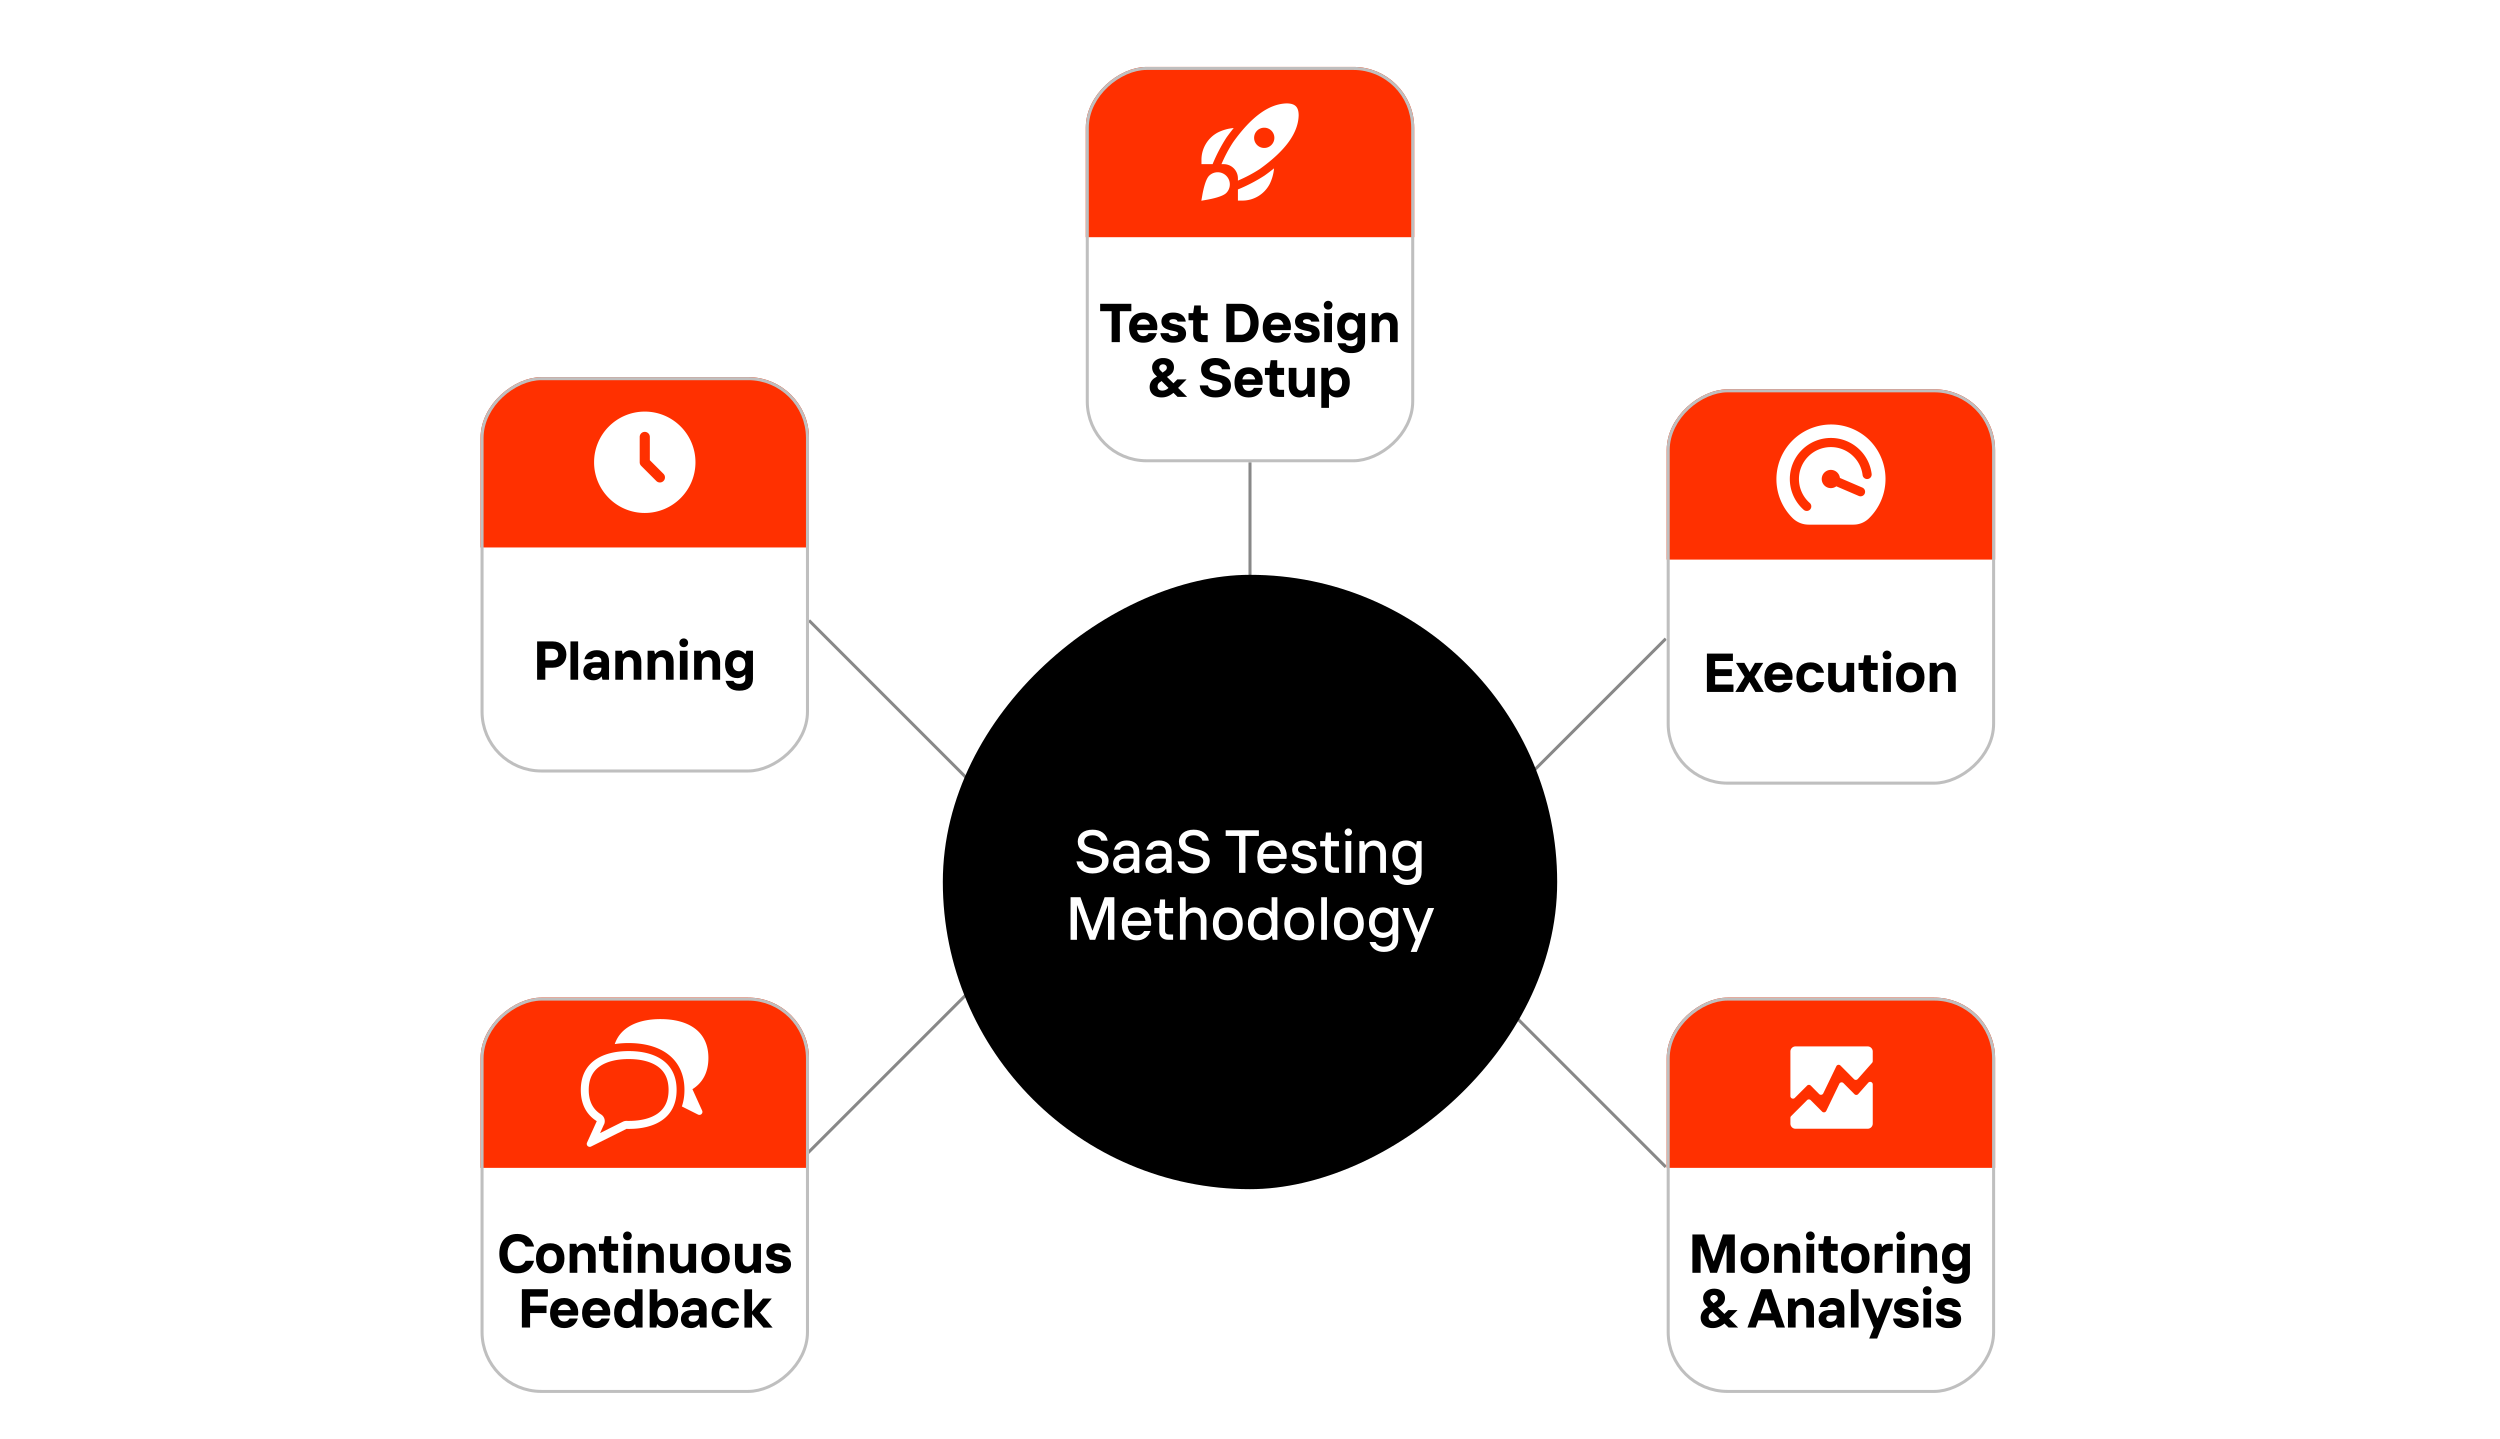
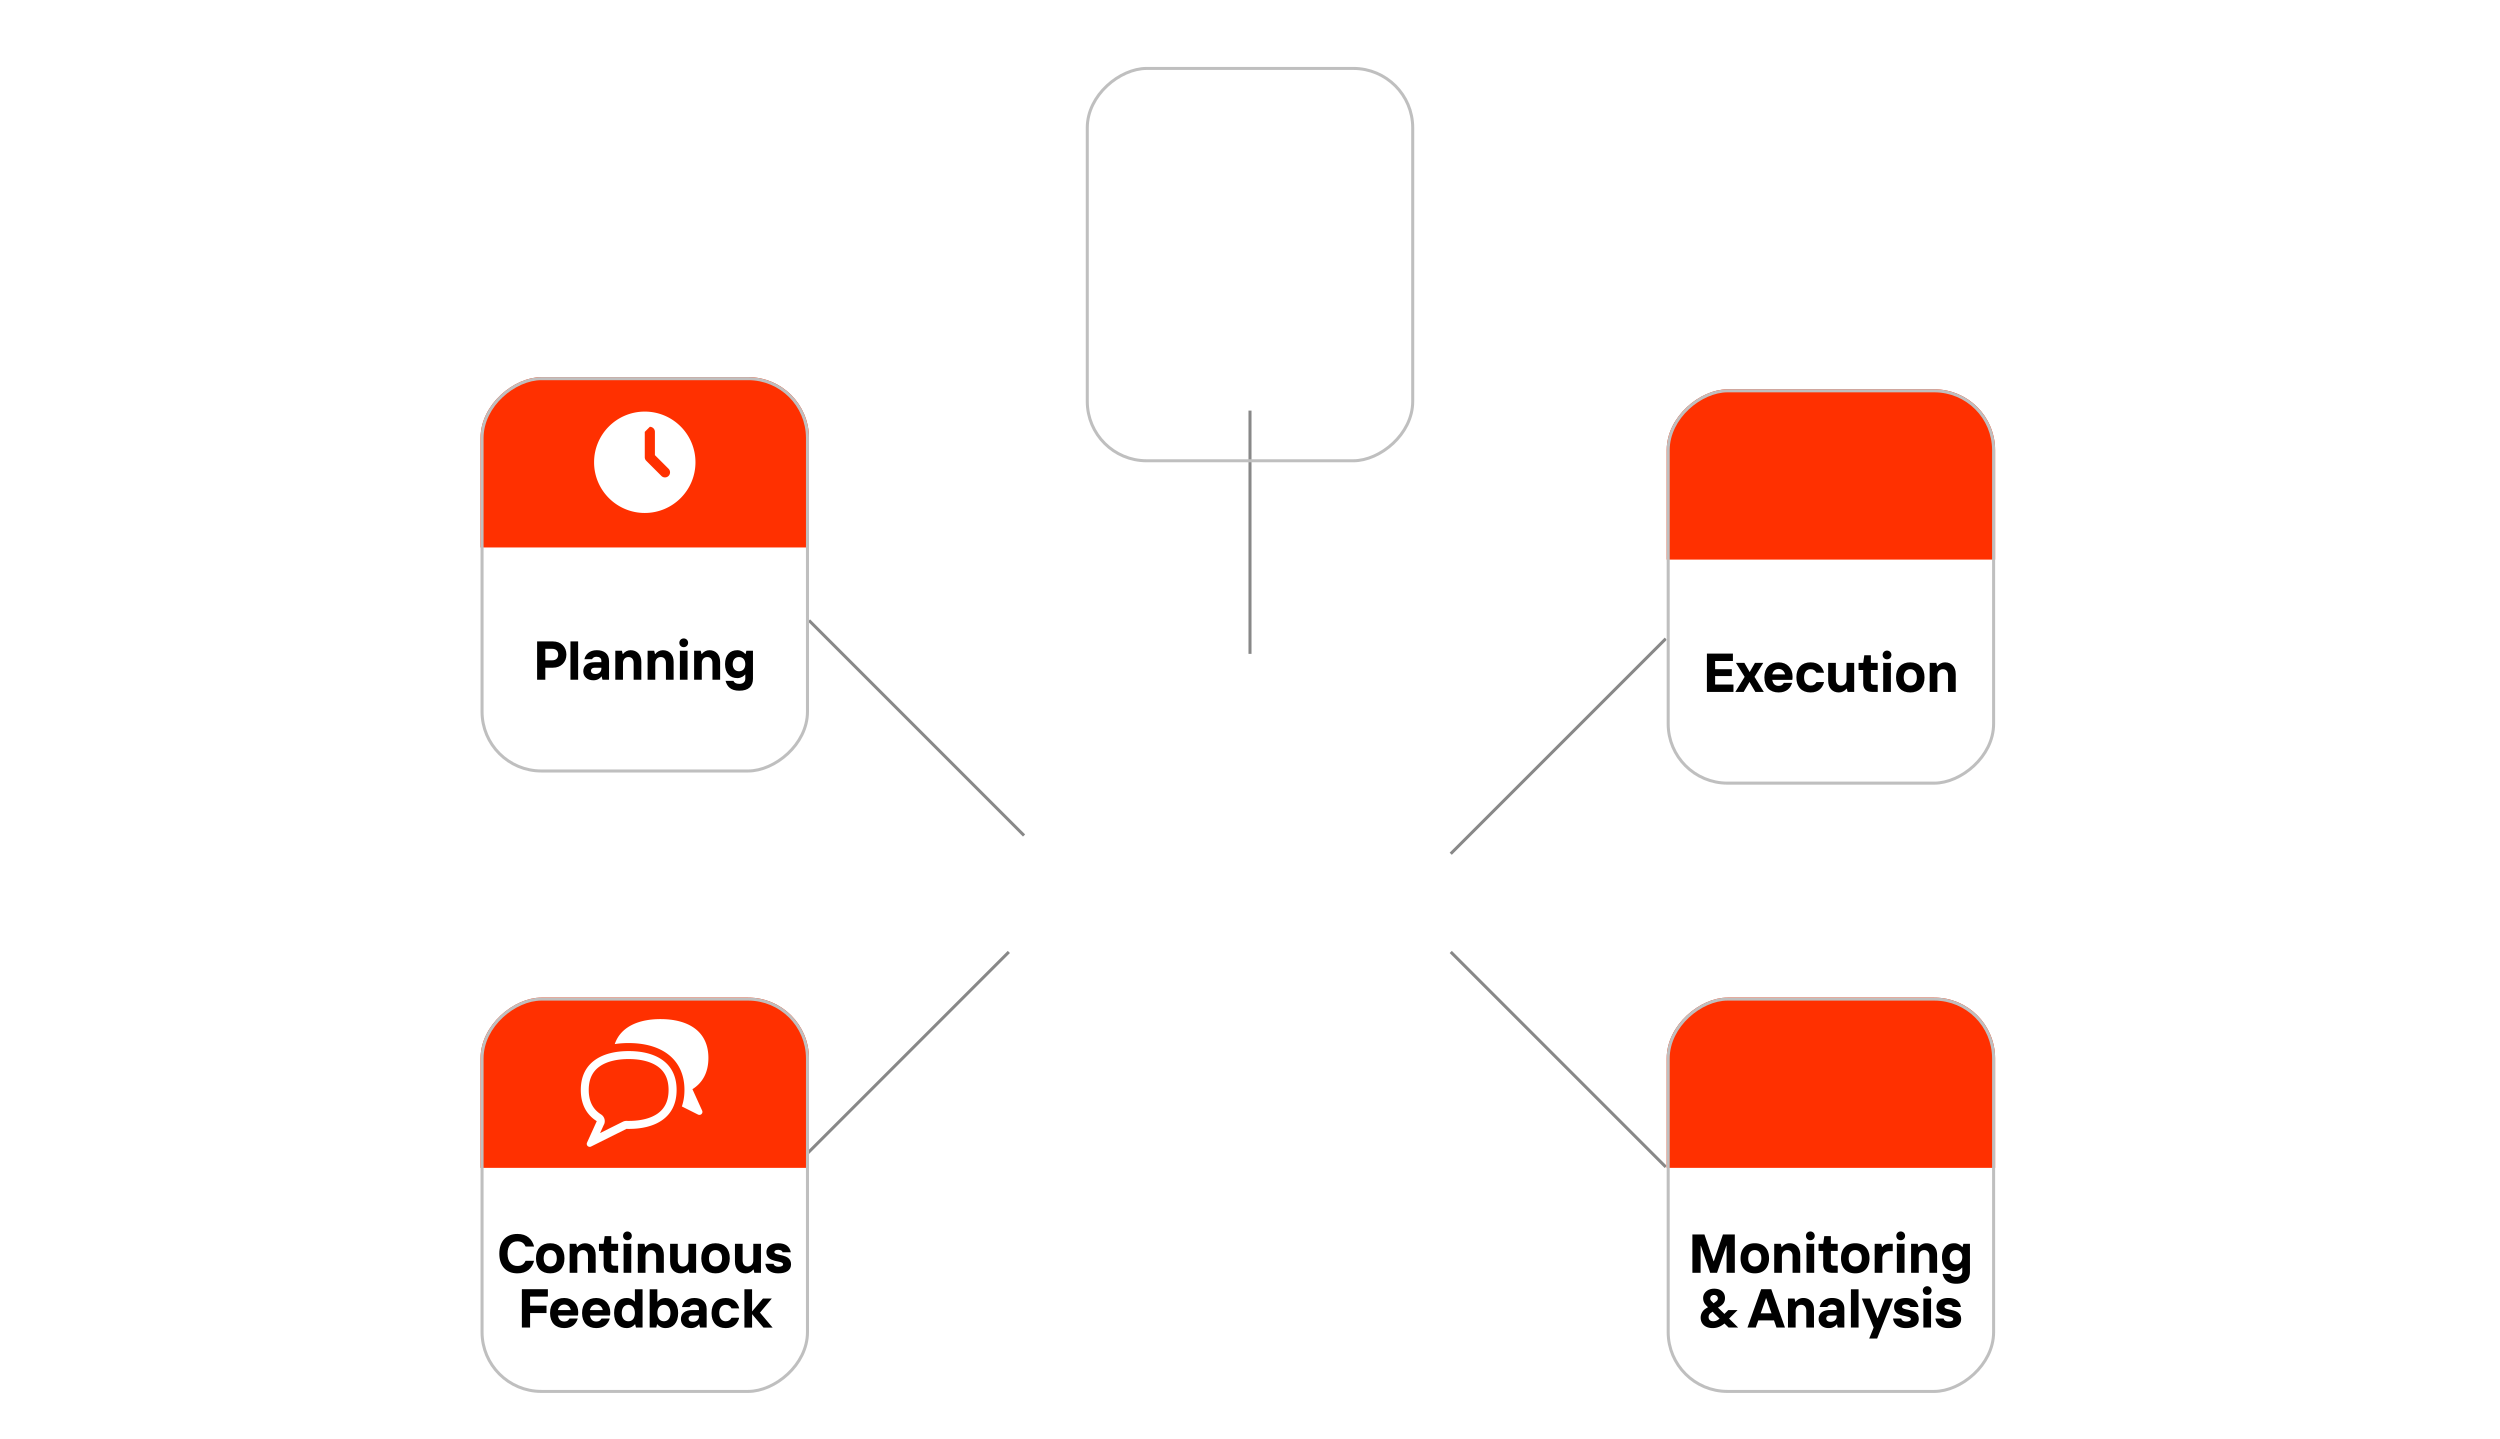
<svg xmlns="http://www.w3.org/2000/svg" width="822" height="473" fill="none">
  <path fill="#fff" d="M0 0h822v473H0z" />
  <path stroke="#888" d="M411 215v-80M477 280.711 547.711 210M336.711 274.711 266 204M477 313l70.711 70.711M331.711 313 261 383.711" />
  <g clip-path="url(#a)">
    <rect width="130" height="108" x="357" y="152" fill="#fff" rx="20" transform="rotate(-90 357 152)" />
-     <path fill="#000" d="M368.206 112.5h-2.7v-10.17h-3.78V99.9h10.26v2.43h-3.78zm12.326-4.95c0 .396-.054.792-.09.99h-6.588c.216 1.242.846 1.98 2.088 1.98.99 0 1.35-.396 1.71-.99h2.7c-.45 1.62-1.71 3.15-4.41 3.15-2.88 0-4.68-1.8-4.68-4.95s1.8-4.95 4.68-4.95c2.79 0 4.59 1.98 4.59 4.77m-6.678-.81h4.212c-.162-.846-.846-1.8-2.124-1.8-1.08 0-1.854.684-2.088 1.8m11.897 5.94c-2.412 0-3.906-1.116-4.23-3.15h2.7c.09.504.63.99 1.53.99 1.26 0 1.62-.396 1.62-.81 0-1.494-5.49-.27-5.49-4.05 0-1.62 1.35-2.88 3.87-2.88 2.376 0 3.816 1.062 4.14 2.97h-2.7c-.09-.414-.45-.81-1.44-.81-.81 0-1.26.306-1.26.72 0 1.494 5.49.27 5.49 4.05 0 1.908-1.512 2.97-4.23 2.97m11.334-.18h-1.8c-1.98 0-2.97-.99-2.97-2.79v-4.41h-1.53v-2.34h1.53l.36-2.52h2.16v2.52h2.25v2.34h-2.25v3.96c0 .54.36.9.9.9h1.35zm10.991 0h-4.86V99.9h4.86c3.51 0 5.76 2.34 5.76 6.3s-2.25 6.3-5.76 6.3m-2.16-10.17v7.74h2.07c1.71 0 3.15-1.26 3.15-3.87s-1.44-3.87-3.15-3.87zm18.544 5.22c0 .396-.054.792-.09.99h-6.588c.216 1.242.846 1.98 2.088 1.98.99 0 1.35-.396 1.71-.99h2.7c-.45 1.62-1.71 3.15-4.41 3.15-2.88 0-4.68-1.8-4.68-4.95s1.8-4.95 4.68-4.95c2.79 0 4.59 1.98 4.59 4.77m-6.678-.81h4.212c-.162-.846-.846-1.8-2.124-1.8-1.08 0-1.854.684-2.088 1.8m11.897 5.94c-2.412 0-3.906-1.116-4.23-3.15h2.7c.09.504.63.99 1.53.99 1.26 0 1.62-.396 1.62-.81 0-1.494-5.49-.27-5.49-4.05 0-1.62 1.35-2.88 3.87-2.88 2.376 0 3.816 1.062 4.14 2.97h-2.7c-.09-.414-.45-.81-1.44-.81-.81 0-1.26.306-1.26.72 0 1.494 5.49.27 5.49 4.05 0 1.908-1.512 2.97-4.23 2.97m7.014-10.89c-.81 0-1.44-.63-1.44-1.44s.63-1.44 1.44-1.44 1.44.63 1.44 1.44-.63 1.44-1.44 1.44m1.26 10.71h-2.52v-9.54h2.52zm6.385 3.6c-2.88 0-4.05-1.44-4.5-3.24h2.61c.18.63.9.99 1.89.99 1.26 0 1.98-.63 1.98-1.71v-1.35h-.09c-.36.45-1.26 1.17-2.52 1.17-2.43 0-4.05-1.62-4.05-4.59s1.62-4.59 4.05-4.59c1.17 0 2.07.63 2.61 1.26h.09l.27-1.08h2.16v9.18c0 2.52-1.44 3.96-4.5 3.96m-.09-6.39c1.26 0 2.07-.9 2.07-2.34s-.81-2.34-2.07-2.34-2.07.9-2.07 2.34.81 2.34 2.07 2.34m9.279 2.79h-2.52v-9.54h2.16l.27 1.08h.09c.63-.81 1.53-1.26 2.52-1.26 2.07 0 3.51 1.44 3.51 3.87v5.85h-2.52v-5.49c0-1.26-.63-1.98-1.71-1.98s-1.8.81-1.8 1.98zm-66.177 15.048 2.988 2.952h-3.15l-1.35-1.332c-.828.648-2.052 1.512-3.87 1.512-2.52 0-3.96-1.44-3.96-3.42a3.49 3.49 0 0 1 1.71-3.024l.702-.432-.522-.504c-.63-.63-1.08-1.44-1.08-2.52 0-1.62 1.44-3.06 3.6-3.06 2.34 0 3.582 1.26 3.582 3.06 0 .99-.342 1.944-1.512 2.664l-.792.486 2.124 2.088 1.278-1.278h3.06zm-4.932-7.758c-.756 0-1.26.504-1.26 1.17 0 .468.324.792.72 1.17l.378.378.612-.432c.378-.27.792-.576.792-1.206 0-.576-.522-1.08-1.242-1.08m-.27 8.64c.81 0 1.512-.342 2.052-.882l-2.268-2.25-.504.342c-.54.36-.81.81-.81 1.44 0 .81.54 1.35 1.53 1.35m17.46 2.25c-2.79 0-4.86-1.35-5.13-3.96h2.7c.18.99 1.08 1.62 2.43 1.62 1.71 0 2.34-.63 2.34-1.53 0-2.52-7.02-.36-7.02-5.4 0-2.43 2.07-3.69 4.68-3.69 3.06 0 4.59 1.602 4.86 3.69h-2.7c-.18-.81-.9-1.35-2.07-1.35-1.35 0-1.98.63-1.98 1.35 0 2.61 7.02.63 7.02 5.4 0 2.16-1.8 3.87-5.13 3.87m15.57-5.13c0 .396-.054.792-.09.99H408.5c.216 1.242.846 1.98 2.088 1.98.99 0 1.35-.396 1.71-.99h2.7c-.45 1.62-1.71 3.15-4.41 3.15-2.88 0-4.68-1.8-4.68-4.95s1.8-4.95 4.68-4.95c2.79 0 4.59 1.98 4.59 4.77m-6.678-.81h4.212c-.162-.846-.846-1.8-2.124-1.8-1.08 0-1.854.684-2.088 1.8m13.704 5.76h-1.8c-1.98 0-2.97-.99-2.97-2.79v-4.41h-1.53v-2.34h1.53l.36-2.52h2.16v2.52h2.25v2.34h-2.25v3.96c0 .54.36.9.9.9h1.35zm5.049.18c-2.07 0-3.51-1.44-3.51-3.87v-5.85h2.52v5.49c0 1.26.63 1.98 1.71 1.98s1.8-.81 1.8-1.98v-5.49h2.52v9.54h-2.16l-.27-1.08h-.09c-.63.81-1.53 1.26-2.52 1.26m9.715 3.42h-2.52v-13.14h2.16l.27 1.08h.09c.54-.63 1.35-1.26 2.7-1.26 2.43 0 4.14 1.71 4.14 4.95s-1.71 4.95-4.14 4.95c-1.44 0-2.25-.72-2.61-1.17h-.09zm2.16-5.67c1.17 0 2.16-.81 2.16-2.7s-.99-2.7-2.16-2.7-2.16.81-2.16 2.7.99 2.7 2.16 2.7" />
    <path fill="#FF3000" d="M357 22h108v56H357z" />
    <path fill="#fff" d="M398.706 53.973h-3.663v-1.331a10.169 10.169 0 0 1 5.412-9.096 14.6 14.6 0 0 1 5.193-1.452 73 73 0 0 0-2.374 3.114 54 54 0 0 0-4.568 8.765m17.086 3.746a54 54 0 0 1-8.765 4.575v3.663h1.331a10.16 10.16 0 0 0 9.096-5.412 14.6 14.6 0 0 0 1.451-5.193 69 69 0 0 1-3.113 2.367M427 37.983c-.177 5.796-4.35 11.544-12.759 17.576a46.6 46.6 0 0 1-7.214 3.825v-.75a4.68 4.68 0 0 0-4.661-4.66h-.749a46.4 46.4 0 0 1 3.829-7.214c6.017-8.395 11.756-12.568 17.543-12.76 2.885 0 4.011 1.178 4.011 3.983m-7.989 7.335a3.33 3.33 0 1 0-6.66.001 3.33 3.33 0 0 0 6.66 0m-22.139 20.353c1.5-.266 5.115-1.01 6.322-2.216a3.992 3.992 0 0 0-2.824-6.82c-1.06 0-2.076.421-2.825 1.17-1.207 1.208-1.951 4.824-2.216 6.323L395 66z" />
  </g>
  <rect width="129" height="107" x="357.5" y="151.5" stroke="#BFBFBF" rx="19.5" transform="rotate(-90 357.5 151.5)" />
  <g clip-path="url(#b)">
    <rect width="130" height="108" x="548" y="258" fill="#fff" rx="20" transform="rotate(-90 548 258)" />
    <path fill="#000" d="M563.931 222.28v2.79h6.03v2.43h-8.73v-12.6h8.55v2.43h-5.85v2.7h5.49v2.25zm9.389 5.22h-2.736l3.06-4.95-2.88-4.59h2.79l1.746 3.024 1.728-3.024h2.736l-2.88 4.59 3.06 4.95h-2.79l-1.908-3.276zm16.08-4.95c0 .396-.054.792-.09.99h-6.588c.216 1.242.846 1.98 2.088 1.98.99 0 1.35-.396 1.71-.99h2.7c-.45 1.62-1.71 3.15-4.41 3.15-2.88 0-4.68-1.8-4.68-4.95s1.8-4.95 4.68-4.95c2.79 0 4.59 1.98 4.59 4.77m-6.678-.81h4.212c-.162-.846-.846-1.8-2.124-1.8-1.08 0-1.854.684-2.088 1.8m12.617 5.94c-2.88 0-4.68-1.8-4.68-4.95s1.8-4.95 4.68-4.95c2.7 0 3.96 1.62 4.41 3.42h-2.52c-.36-.72-.9-1.17-1.89-1.17-1.26 0-2.16.9-2.16 2.7s.9 2.7 2.16 2.7c.99 0 1.53-.45 1.89-1.17h2.52c-.45 1.8-1.71 3.42-4.41 3.42m9.282 0c-2.07 0-3.51-1.44-3.51-3.87v-5.85h2.52v5.49c0 1.26.63 1.98 1.71 1.98s1.8-.81 1.8-1.98v-5.49h2.52v9.54h-2.16l-.27-1.08h-.09c-.63.81-1.53 1.26-2.52 1.26m12.775-.18h-1.8c-1.98 0-2.97-.99-2.97-2.79v-4.41h-1.53v-2.34h1.53l.36-2.52h2.16v2.52h2.25v2.34h-2.25v3.96c0 .54.36.9.9.9h1.35zm3.063-10.71c-.81 0-1.44-.63-1.44-1.44s.63-1.44 1.44-1.44 1.44.63 1.44 1.44-.63 1.44-1.44 1.44m1.26 10.71h-2.52v-9.54h2.52zm6.386.18c-2.88 0-4.68-1.8-4.68-4.95s1.8-4.95 4.68-4.95 4.68 1.8 4.68 4.95-1.8 4.95-4.68 4.95m0-2.25c1.17 0 2.16-.81 2.16-2.7s-.99-2.7-2.16-2.7-2.16.81-2.16 2.7.99 2.7 2.16 2.7m8.907 2.07h-2.52v-9.54h2.16l.27 1.08h.09c.63-.81 1.53-1.26 2.52-1.26 2.07 0 3.51 1.44 3.51 3.87v5.85h-2.52v-5.49c0-1.26-.63-1.98-1.71-1.98s-1.8.81-1.8 1.98z" />
    <path fill="#FF3000" d="M548 128h108v56H548z" />
-     <path fill="#fff" d="M614 144.078a18 18 0 0 0-24.583 26.279 7.49 7.49 0 0 0 5.263 2.143h14.651a7.26 7.26 0 0 0 5.031-1.932 18.07 18.07 0 0 0 5.593-13.324A18.08 18.08 0 0 0 614 144.078m-.871 18.206a1.5 1.5 0 0 1-1.97.784l-7.375-3.168a3 3 0 1 1 1.18-2.758l7.373 3.171a1.5 1.5 0 0 1 .8.823 1.5 1.5 0 0 1-.016 1.148zm.964-4.784a1.5 1.5 0 0 1-1.674-1.302 10.4 10.4 0 0 0-3-6.118 10.497 10.497 0 0 0-14.85 0 10.5 10.5 0 0 0 0 14.85c.15.157.318.3.482.45a1.5 1.5 0 0 1-1.986 2.25q-.317-.28-.617-.581a13.5 13.5 0 0 1 .002-19.096 13.5 13.5 0 0 1 19.096.001 13.38 13.38 0 0 1 3.851 7.868 1.5 1.5 0 0 1-1.304 1.678" />
  </g>
  <rect width="129" height="107" x="548.5" y="257.5" stroke="#BFBFBF" rx="19.5" transform="rotate(-90 548.5 257.5)" />
  <g clip-path="url(#c)">
    <rect width="130" height="108" x="158" y="254" fill="#fff" rx="20" transform="rotate(-90 158 254)" />
    <path fill="#000" d="M179.301 223.5h-2.7v-12.6h5.22c2.61 0 4.41 1.8 4.41 4.32s-1.8 4.32-4.41 4.32h-2.52zm0-10.17v3.78h2.25c1.26 0 1.98-.72 1.98-1.89s-.72-1.89-1.98-1.89zm10.786 10.17h-2.52v-12.6h2.52zm6.112-9.72c2.52 0 4.05 1.26 4.05 3.6v6.12h-2.16l-.27-1.08h-.09c-.36.54-1.17 1.26-2.61 1.26-2.07 0-3.33-1.26-3.33-2.97s1.26-2.97 3.69-2.97h2.25v-.45c0-.9-.63-1.35-1.62-1.35-.72 0-1.26.36-1.44.81h-2.52c.36-1.53 1.62-2.97 4.05-2.97m-.45 7.83c1.17 0 1.98-.72 1.98-1.8v-.27h-2.16c-.9 0-1.26.45-1.26.99 0 .63.45 1.08 1.44 1.08m9.084 1.89h-2.52v-9.54h2.16l.27 1.08h.09c.63-.81 1.53-1.26 2.52-1.26 2.07 0 3.51 1.44 3.51 3.87v5.85h-2.52v-5.49c0-1.26-.63-1.98-1.71-1.98s-1.8.81-1.8 1.98zm10.618 0h-2.52v-9.54h2.16l.27 1.08h.09c.63-.81 1.53-1.26 2.52-1.26 2.07 0 3.51 1.44 3.51 3.87v5.85h-2.52v-5.49c0-1.26-.63-1.98-1.71-1.98s-1.8.81-1.8 1.98zm9.357-10.71c-.81 0-1.44-.63-1.44-1.44s.63-1.44 1.44-1.44 1.44.63 1.44 1.44-.63 1.44-1.44 1.44m1.26 10.71h-2.52v-9.54h2.52zm4.676 0h-2.52v-9.54h2.16l.27 1.08h.09c.63-.81 1.53-1.26 2.52-1.26 2.07 0 3.51 1.44 3.51 3.87v5.85h-2.52v-5.49c0-1.26-.63-1.98-1.71-1.98s-1.8.81-1.8 1.98zm12.327 3.6c-2.88 0-4.05-1.44-4.5-3.24h2.61c.18.63.9.99 1.89.99 1.26 0 1.98-.63 1.98-1.71v-1.35h-.09c-.36.45-1.26 1.17-2.52 1.17-2.43 0-4.05-1.62-4.05-4.59s1.62-4.59 4.05-4.59c1.17 0 2.07.63 2.61 1.26h.09l.27-1.08h2.16v9.18c0 2.52-1.44 3.96-4.5 3.96m-.09-6.39c1.26 0 2.07-.9 2.07-2.34s-.81-2.34-2.07-2.34-2.07.9-2.07 2.34.81 2.34 2.07 2.34" />
    <path fill="#FF3000" d="M158 124h108v56H158z" />
-     <path fill="#fff" d="M212.001 135.332c9.205 0 16.666 7.462 16.666 16.667s-7.461 16.666-16.666 16.666-16.667-7.461-16.667-16.666 7.462-16.667 16.667-16.667m0 6.667a1.667 1.667 0 0 0-1.667 1.666v8.334c0 .442.176.866.488 1.178l5 5a1.667 1.667 0 0 0 2.357-2.357l-4.512-4.511v-7.644a1.663 1.663 0 0 0-1.666-1.666" />
+     <path fill="#fff" d="M212.001 135.332c9.205 0 16.666 7.462 16.666 16.667s-7.461 16.666-16.666 16.666-16.667-7.461-16.667-16.666 7.462-16.667 16.667-16.667m0 6.667v8.334c0 .442.176.866.488 1.178l5 5a1.667 1.667 0 0 0 2.357-2.357l-4.512-4.511v-7.644a1.663 1.663 0 0 0-1.666-1.666" />
  </g>
  <rect width="129" height="107" x="158.5" y="253.5" stroke="#BFBFBF" rx="19.5" transform="rotate(-90 158.5 253.5)" />
  <g clip-path="url(#d)">
    <rect width="130" height="108" x="158" y="458" fill="#fff" rx="20" transform="rotate(-90 158 458)" />
    <path fill="#000" d="M170.118 418.68c-3.6 0-5.94-2.34-5.94-6.48s2.34-6.48 5.94-6.48c3.15 0 4.86 1.71 5.49 4.14h-2.79c-.45-.99-1.17-1.71-2.7-1.71-1.89 0-3.24 1.35-3.24 4.05s1.35 4.05 3.24 4.05c1.53 0 2.25-.72 2.7-1.71h2.79c-.63 2.43-2.34 4.14-5.49 4.14m10.796 0c-2.88 0-4.68-1.8-4.68-4.95s1.8-4.95 4.68-4.95 4.68 1.8 4.68 4.95-1.8 4.95-4.68 4.95m0-2.25c1.17 0 2.16-.81 2.16-2.7s-.99-2.7-2.16-2.7-2.16.81-2.16 2.7.99 2.7 2.16 2.7m8.908 2.07h-2.52v-9.54h2.16l.27 1.08h.09c.63-.81 1.53-1.26 2.52-1.26 2.07 0 3.51 1.44 3.51 3.87v5.85h-2.52v-5.49c0-1.26-.63-1.98-1.71-1.98s-1.8.81-1.8 1.98zm13.413 0h-1.8c-1.98 0-2.97-.99-2.97-2.79v-4.41h-1.53v-2.34h1.53l.36-2.52h2.16v2.52h2.25v2.34h-2.25v3.96c0 .54.36.9.9.9h1.35zm3.063-10.71c-.81 0-1.44-.63-1.44-1.44s.63-1.44 1.44-1.44 1.44.63 1.44 1.44-.63 1.44-1.44 1.44m1.26 10.71h-2.52v-9.54h2.52zm4.676 0h-2.52v-9.54h2.16l.27 1.08h.09c.63-.81 1.53-1.26 2.52-1.26 2.07 0 3.51 1.44 3.51 3.87v5.85h-2.52v-5.49c0-1.26-.63-1.98-1.71-1.98s-1.8.81-1.8 1.98zm11.607.18c-2.07 0-3.51-1.44-3.51-3.87v-5.85h2.52v5.49c0 1.26.63 1.98 1.71 1.98s1.8-.81 1.8-1.98v-5.49h2.52v9.54h-2.16l-.27-1.08h-.09c-.63.81-1.53 1.26-2.52 1.26m11.425 0c-2.88 0-4.68-1.8-4.68-4.95s1.8-4.95 4.68-4.95 4.68 1.8 4.68 4.95-1.8 4.95-4.68 4.95m0-2.25c1.17 0 2.16-.81 2.16-2.7s-.99-2.7-2.16-2.7-2.16.81-2.16 2.7.99 2.7 2.16 2.7m9.897 2.25c-2.07 0-3.51-1.44-3.51-3.87v-5.85h2.52v5.49c0 1.26.63 1.98 1.71 1.98s1.8-.81 1.8-1.98v-5.49h2.52v9.54h-2.16l-.27-1.08h-.09c-.63.81-1.53 1.26-2.52 1.26m10.705 0c-2.412 0-3.906-1.116-4.23-3.15h2.7c.09.504.63.99 1.53.99 1.26 0 1.62-.396 1.62-.81 0-1.494-5.49-.27-5.49-4.05 0-1.62 1.35-2.88 3.87-2.88 2.376 0 3.816 1.062 4.14 2.97h-2.7c-.09-.414-.45-.81-1.44-.81-.81 0-1.26.306-1.26.72 0 1.494 5.49.27 5.49 4.05 0 1.908-1.512 2.97-4.23 2.97m-75.727 5.22v2.43h-5.85v2.97h5.4v2.43h-5.4v4.77h-2.7v-12.6zm9.987 7.65c0 .396-.054.792-.09.99h-6.588c.216 1.242.846 1.98 2.088 1.98.99 0 1.35-.396 1.71-.99h2.7c-.45 1.62-1.71 3.15-4.41 3.15-2.88 0-4.68-1.8-4.68-4.95s1.8-4.95 4.68-4.95c2.79 0 4.59 1.98 4.59 4.77m-6.678-.81h4.212c-.162-.846-.846-1.8-2.124-1.8-1.08 0-1.854.684-2.088 1.8m17.207.81c0 .396-.054.792-.09.99h-6.588c.216 1.242.846 1.98 2.088 1.98.99 0 1.35-.396 1.71-.99h2.7c-.45 1.62-1.71 3.15-4.41 3.15-2.88 0-4.68-1.8-4.68-4.95s1.8-4.95 4.68-4.95c2.79 0 4.59 1.98 4.59 4.77m-6.678-.81h4.212c-.162-.846-.846-1.8-2.124-1.8-1.08 0-1.854.684-2.088 1.8m12.077 5.94c-2.43 0-4.14-1.71-4.14-4.95s1.71-4.95 4.14-4.95c1.44 0 2.25.72 2.61 1.17h.09v-4.05h2.52v12.6h-2.16l-.27-1.08h-.09c-.54.63-1.35 1.26-2.7 1.26m.54-2.25c1.17 0 2.16-.81 2.16-2.7s-.99-2.7-2.16-2.7-2.16.81-2.16 2.7.99 2.7 2.16 2.7m12.242 2.25c-1.35 0-2.16-.63-2.7-1.26h-.09l-.27 1.08h-2.16v-12.6h2.52v4.05h.09c.36-.45 1.17-1.17 2.61-1.17 2.43 0 4.14 1.71 4.14 4.95s-1.71 4.95-4.14 4.95m-.54-2.25c1.17 0 2.16-.81 2.16-2.7s-.99-2.7-2.16-2.7-2.16.81-2.16 2.7.99 2.7 2.16 2.7m9.999-7.65c2.52 0 4.05 1.26 4.05 3.6v6.12h-2.16l-.27-1.08h-.09c-.36.54-1.17 1.26-2.61 1.26-2.07 0-3.33-1.26-3.33-2.97s1.26-2.97 3.69-2.97h2.25v-.45c0-.9-.63-1.35-1.62-1.35-.72 0-1.26.36-1.44.81h-2.52c.36-1.53 1.62-2.97 4.05-2.97m-.45 7.83c1.17 0 1.98-.72 1.98-1.8v-.27h-2.16c-.9 0-1.26.45-1.26.99 0 .63.45 1.08 1.44 1.08m10.794 2.07c-2.88 0-4.68-1.8-4.68-4.95s1.8-4.95 4.68-4.95c2.7 0 3.96 1.62 4.41 3.42h-2.52c-.36-.72-.9-1.17-1.89-1.17-1.26 0-2.16.9-2.16 2.7s.9 2.7 2.16 2.7c.99 0 1.53-.45 1.89-1.17h2.52c-.45 1.8-1.71 3.42-4.41 3.42m8.646-.18h-2.52v-12.6h2.52v7.29l3.564-4.23h2.916l-3.888 4.626 4.158 4.914h-3.006l-3.744-4.41z" />
    <path fill="#FF3000" d="M158 328h108v56H158z" />
    <g clip-path="url(#e)">
      <path fill="#fff" fill-rule="evenodd" d="M229.588 366.499a.98.98 0 0 0 1.091-.217.99.99 0 0 0 .196-1.095l-3.203-7.061c3.229-2.029 5.25-5.355 5.25-10.264 0-9.135-7.061-12.784-15.75-12.784-7.061 0-13.046 2.41-15.041 8.216a29.5 29.5 0 0 1 4.541-.336c4.646 0 9.214.972 12.679 3.465 3.596 2.591 5.696 6.615 5.696 11.944 0 1.995-.296 3.806-.853 5.434l5.381 2.704zm-30.975 3.229a2.626 2.626 0 0 0-.992-3.307c-2.423-1.523-4.042-3.99-4.042-8.033 0-3.806 1.412-6.169 3.517-7.691 2.239-1.617 5.565-2.476 9.608-2.476 4.042 0 7.35.859 9.607 2.476 2.111 1.522 3.518 3.911 3.518 7.691s-1.413 6.169-3.518 7.691c-2.239 1.617-5.565 2.476-9.607 2.476q-.342 0-.675-.008a2.6 2.6 0 0 0-1.239.276l-7.481 3.727 1.286-2.835zm-5.407 7.061a.98.98 0 0 0 1.092.216l11.681-5.828q.368.01.738.011c8.689 0 15.75-3.649 15.75-12.81 0-9.135-7.061-12.784-15.75-12.784s-15.75 3.649-15.75 12.784c0 4.908 2.032 8.242 5.25 10.263l-3.203 7.062a.99.99 0 0 0 .192 1.097z" clip-rule="evenodd" />
    </g>
  </g>
  <rect width="129" height="107" x="158.5" y="457.5" stroke="#BFBFBF" rx="19.5" transform="rotate(-90 158.5 457.5)" />
  <g clip-path="url(#f)">
    <rect width="130" height="108" x="548" y="458" fill="#fff" rx="20" transform="rotate(-90 548 458)" />
    <path fill="#000" d="M559.158 418.5h-2.7v-12.6h3.96l2.988 8.784h.108l2.988-8.784h3.906v12.6h-2.7v-8.91h-.09l-3.06 8.91h-2.25l-3.06-8.91h-.09zm17.821.18c-2.88 0-4.68-1.8-4.68-4.95s1.8-4.95 4.68-4.95 4.68 1.8 4.68 4.95-1.8 4.95-4.68 4.95m0-2.25c1.17 0 2.16-.81 2.16-2.7s-.99-2.7-2.16-2.7-2.16.81-2.16 2.7.99 2.7 2.16 2.7m8.907 2.07h-2.52v-9.54h2.16l.27 1.08h.09c.63-.81 1.53-1.26 2.52-1.26 2.07 0 3.51 1.44 3.51 3.87v5.85h-2.52v-5.49c0-1.26-.63-1.98-1.71-1.98s-1.8.81-1.8 1.98zm9.357-10.71c-.81 0-1.44-.63-1.44-1.44s.63-1.44 1.44-1.44 1.44.63 1.44 1.44-.63 1.44-1.44 1.44m1.26 10.71h-2.52v-9.54h2.52zm7.736 0h-1.8c-1.98 0-2.97-.99-2.97-2.79v-4.41h-1.53v-2.34h1.53l.36-2.52h2.16v2.52h2.25v2.34h-2.25v3.96c0 .54.36.9.9.9h1.35zm5.769.18c-2.88 0-4.68-1.8-4.68-4.95s1.8-4.95 4.68-4.95 4.68 1.8 4.68 4.95-1.8 4.95-4.68 4.95m0-2.25c1.17 0 2.16-.81 2.16-2.7s-.99-2.7-2.16-2.7-2.16.81-2.16 2.7.99 2.7 2.16 2.7m8.907 2.07h-2.52v-9.54h2.16l.27 1.08h.09c.54-.81 1.35-1.08 2.25-1.08h1.17v2.43h-.99c-1.53 0-2.43.9-2.43 2.34zm6.035-10.71c-.81 0-1.44-.63-1.44-1.44s.63-1.44 1.44-1.44 1.44.63 1.44 1.44-.63 1.44-1.44 1.44m1.26 10.71h-2.52v-9.54h2.52zm4.676 0h-2.52v-9.54h2.16l.27 1.08h.09c.63-.81 1.53-1.26 2.52-1.26 2.07 0 3.51 1.44 3.51 3.87v5.85h-2.52v-5.49c0-1.26-.63-1.98-1.71-1.98s-1.8.81-1.8 1.98zm12.327 3.6c-2.88 0-4.05-1.44-4.5-3.24h2.61c.18.63.9.99 1.89.99 1.26 0 1.98-.63 1.98-1.71v-1.35h-.09c-.36.45-1.26 1.17-2.52 1.17-2.43 0-4.05-1.62-4.05-4.59s1.62-4.59 4.05-4.59c1.17 0 2.07.63 2.61 1.26h.09l.27-1.08h2.16v9.18c0 2.52-1.44 3.96-4.5 3.96m-.09-6.39c1.26 0 2.07-.9 2.07-2.34s-.81-2.34-2.07-2.34-2.07.9-2.07 2.34.81 2.34 2.07 2.34m-74.6 17.838 2.988 2.952h-3.15l-1.35-1.332c-.828.648-2.052 1.512-3.87 1.512-2.52 0-3.96-1.44-3.96-3.42a3.49 3.49 0 0 1 1.71-3.024l.702-.432-.522-.504c-.63-.63-1.08-1.44-1.08-2.52 0-1.62 1.44-3.06 3.6-3.06 2.34 0 3.582 1.26 3.582 3.06 0 .99-.342 1.944-1.512 2.664l-.792.486 2.124 2.088 1.278-1.278h3.06zm-4.932-7.758c-.756 0-1.26.504-1.26 1.17 0 .468.324.792.72 1.17l.378.378.612-.432c.378-.27.792-.576.792-1.206 0-.576-.522-1.08-1.242-1.08m-.27 8.64c.81 0 1.512-.342 2.052-.882l-2.268-2.25-.504.342c-.54.36-.81.81-.81 1.44 0 .81.54 1.35 1.53 1.35m23.576 2.07h-2.79l-.81-2.34h-5.184l-.81 2.34h-2.736l4.5-12.6h3.33zm-6.246-9.63-1.728 4.95h3.546l-1.728-4.95zm9.753 9.63h-2.52v-9.54h2.16l.27 1.08h.09c.63-.81 1.53-1.26 2.52-1.26 2.07 0 3.51 1.44 3.51 3.87v5.85h-2.52v-5.49c0-1.26-.63-1.98-1.71-1.98s-1.8.81-1.8 1.98zm11.967-9.72c2.52 0 4.05 1.26 4.05 3.6v6.12h-2.16l-.27-1.08h-.09c-.36.54-1.17 1.26-2.61 1.26-2.07 0-3.33-1.26-3.33-2.97s1.26-2.97 3.69-2.97h2.25v-.45c0-.9-.63-1.35-1.62-1.35-.72 0-1.26.36-1.44.81h-2.52c.36-1.53 1.62-2.97 4.05-2.97m-.45 7.83c1.17 0 1.98-.72 1.98-1.8v-.27h-2.16c-.9 0-1.26.45-1.26.99 0 .63.45 1.08 1.44 1.08m9.174 1.89h-2.52v-12.6h2.52zm6.112 3.6h-2.61l1.458-3.6-3.888-9.54h2.718l2.412 6.39h.09l2.394-6.39h2.646zm9.448-3.42c-2.412 0-3.906-1.116-4.23-3.15h2.7c.09.504.63.99 1.53.99 1.26 0 1.62-.396 1.62-.81 0-1.494-5.49-.27-5.49-4.05 0-1.62 1.35-2.88 3.87-2.88 2.376 0 3.816 1.062 4.14 2.97h-2.7c-.09-.414-.45-.81-1.44-.81-.81 0-1.26.306-1.26.72 0 1.494 5.49.27 5.49 4.05 0 1.908-1.512 2.97-4.23 2.97m7.014-10.89c-.81 0-1.44-.63-1.44-1.44s.63-1.44 1.44-1.44 1.44.63 1.44 1.44-.63 1.44-1.44 1.44m1.26 10.71h-2.52v-9.54h2.52zm5.666.18c-2.412 0-3.906-1.116-4.23-3.15h2.7c.09.504.63.99 1.53.99 1.26 0 1.62-.396 1.62-.81 0-1.494-5.49-.27-5.49-4.05 0-1.62 1.35-2.88 3.87-2.88 2.376 0 3.816 1.062 4.14 2.97h-2.7c-.09-.414-.45-.81-1.44-.81-.81 0-1.26.306-1.26.72 0 1.494 5.49.27 5.49 4.05 0 1.908-1.512 2.97-4.23 2.97" />
    <path fill="#FF3000" d="M548 328h108v56H548z" />
-     <path fill="#fff" d="M615.759 345.749v3.148a.85.85 0 0 1-.212.561l-4.723 5.33a.86.86 0 0 1-.61.285.84.84 0 0 1-.625-.25l-4.441-4.469a.843.843 0 0 0-1.362.23l-4.292 8.91a.847.847 0 0 1-1.362.23l-2.755-2.779a.85.85 0 0 0-.601-.251.85.85 0 0 0-.601.25l-4.044 4.048a.848.848 0 0 1-1.446-.6v-14.643a1.696 1.696 0 0 1 1.693-1.692h23.692c.449 0 .879.178 1.197.495.317.318.495.748.495 1.197m-4.786 13.98 3.304-3.728a.847.847 0 0 1 1.481.56v12.882a1.696 1.696 0 0 1-1.693 1.692h-23.692c-.449 0-.879-.178-1.197-.495a1.7 1.7 0 0 1-.495-1.197v-1.884c0-.225.088-.44.247-.597l5.229-5.229a.845.845 0 0 1 1.196.001l3.754 3.766a.848.848 0 0 0 1.362-.23l4.294-8.914a.845.845 0 0 1 1.362-.228l3.615 3.638a.84.84 0 0 0 .625.251.84.84 0 0 0 .61-.285" />
  </g>
  <rect width="129" height="107" x="548.5" y="457.5" stroke="#BFBFBF" rx="19.5" transform="rotate(-90 548.5 457.5)" />
-   <rect width="202" height="202" x="310" y="391" fill="#000" rx="101" transform="rotate(-90 310 391)" />
  <path fill="#fff" d="M359.227 287.2c-2.9 0-4.86-1.5-5.3-3.98h2.1c.42 1.38 1.56 2.14 3.2 2.14 2.16 0 3.14-.98 3.14-2.26 0-3.34-8-.94-8-6.4 0-2.3 1.88-3.9 4.86-3.9 2.76 0 4.54 1.38 4.98 3.62h-2.1c-.34-1.04-1.28-1.78-2.86-1.78-1.84 0-2.76.9-2.76 2.06 0 3.52 8.02 1.18 8.02 6.4 0 2.2-1.86 4.1-5.28 4.1m11.231-10.86c2.6 0 4.16 1.46 4.16 3.8V287h-1.58l-.22-1.34h-.1c-.4.68-1.52 1.54-3.12 1.54-2.22 0-3.62-1.4-3.62-3.24 0-1.82 1.4-3.22 3.96-3.22h2.78v-.64c0-1.28-.92-2.06-2.28-2.06-1.16 0-1.9.54-2.16 1.32h-1.98c.48-1.84 1.94-3.02 4.16-3.02m-.64 9.18c1.78 0 2.9-1.14 2.9-2.62v-.58h-2.74c-1.42 0-2.1.64-2.1 1.58 0 .98.7 1.62 1.94 1.62m11.265-9.18c2.6 0 4.16 1.46 4.16 3.8V287h-1.58l-.22-1.34h-.1c-.4.68-1.52 1.54-3.12 1.54-2.22 0-3.62-1.4-3.62-3.24 0-1.82 1.4-3.22 3.96-3.22h2.78v-.64c0-1.28-.92-2.06-2.28-2.06-1.16 0-1.9.54-2.16 1.32h-1.98c.48-1.84 1.94-3.02 4.16-3.02m-.64 9.18c1.78 0 2.9-1.14 2.9-2.62v-.58h-2.74c-1.42 0-2.1.64-2.1 1.58 0 .98.7 1.62 1.94 1.62m12.045 1.68c-2.9 0-4.86-1.5-5.3-3.98h2.1c.42 1.38 1.56 2.14 3.2 2.14 2.16 0 3.14-.98 3.14-2.26 0-3.34-8-.94-8-6.4 0-2.3 1.88-3.9 4.86-3.9 2.76 0 4.54 1.38 4.98 3.62h-2.1c-.34-1.04-1.28-1.78-2.86-1.78-1.84 0-2.76.9-2.76 2.06 0 3.52 8.02 1.18 8.02 6.4 0 2.2-1.86 4.1-5.28 4.1m17.015-.2h-2.1v-12.14h-4.4V273h10.92v1.86h-4.42zm13.58-5.64c0 .44-.06.84-.1 1.04h-7.64c.2 2 1.26 3.1 2.98 3.1 1.18 0 1.92-.48 2.46-1.38h2.02c-.64 1.86-2.18 3.08-4.48 3.08-2.92 0-4.92-1.94-4.92-5.44s2-5.42 4.86-5.42c3.16 0 4.82 2.54 4.82 5.02m-7.72-.56h5.82c-.16-1.38-1.08-2.76-2.92-2.76-1.72 0-2.66 1.12-2.9 2.76m13.387 6.4c-2.28 0-3.82-1.22-4.22-3.08h2.04c.24.86 1.12 1.38 2.18 1.38 1.62 0 2.28-.62 2.28-1.4 0-2.3-6.16-.56-6.16-4.76 0-1.6 1.42-3 3.88-3 2.06 0 3.66.98 4.04 2.82h-2.02c-.24-.64-.84-1.12-2.02-1.12-1.32 0-1.96.52-1.96 1.3 0 2.38 6.18.7 6.18 4.76 0 1.76-1.56 3.1-4.22 3.1m11.507-.2h-1.72c-1.72 0-2.82-1.1-2.82-2.76v-5.94h-1.64v-1.76h1.64l.26-2.8h1.64v2.8h2.64v1.76h-2.64v5.8c0 .66.46 1.14 1.14 1.14h1.5zm3.082-12.18c-.68 0-1.22-.54-1.22-1.2 0-.68.54-1.24 1.22-1.24s1.22.56 1.22 1.24c0 .66-.54 1.2-1.22 1.2m.96 12.18h-1.9v-10.46h1.9zm4.57 0h-1.9v-10.46h1.56l.24 1.34h.1c.7-1.12 1.84-1.54 2.94-1.54 2.22 0 3.9 1.6 3.9 4.22V287h-1.9v-6.3c0-1.68-.98-2.62-2.38-2.62-1.48 0-2.56 1.18-2.56 2.62zm13.848 4c-2.44 0-4.08-1.18-4.72-3.26h2c.4.98 1.34 1.52 2.72 1.52 1.68 0 2.82-.84 2.82-2.52v-1.7h-.1c-.6.76-1.68 1.36-3.14 1.36-2.64 0-4.5-1.8-4.5-5.04 0-3.22 1.86-5.02 4.5-5.02 1.44 0 2.58.62 3.24 1.46h.1l.24-1.26h1.56v10.2c0 2.72-1.8 4.26-4.72 4.26m-.1-6.34c1.74 0 2.92-1.2 2.92-3.3 0-2.08-1.18-3.28-2.92-3.28s-2.92 1.2-2.92 3.28c0 2.1 1.18 3.3 2.92 3.3M354.104 309h-2.1v-14h3.24l3.92 10.96h.1l3.94-10.96h3.2v14h-2.1v-11.28h-.1l-4.1 11.28h-1.8l-4.1-11.28h-.1zm24.418-5.64c0 .44-.06.84-.1 1.04h-7.64c.2 2 1.26 3.1 2.98 3.1 1.18 0 1.92-.48 2.46-1.38h2.02c-.64 1.86-2.18 3.08-4.48 3.08-2.92 0-4.92-1.94-4.92-5.44s2-5.42 4.86-5.42c3.16 0 4.82 2.54 4.82 5.02m-7.72-.56h5.82c-.16-1.38-1.08-2.76-2.92-2.76-1.72 0-2.66 1.12-2.9 2.76m14.914 6.2h-1.72c-1.72 0-2.82-1.1-2.82-2.76v-5.94h-1.64v-1.76h1.64l.26-2.8h1.64v2.8h2.64v1.76h-2.64v5.8c0 .66.46 1.14 1.14 1.14h1.5zm4.142 0h-1.9v-14h1.9v4.78h.1c.7-1.02 1.64-1.44 2.84-1.44 2.16 0 3.9 1.52 3.9 4.22V309h-1.9v-6.3c0-1.68-.98-2.62-2.38-2.62-1.48 0-2.56 1.18-2.56 2.62zm13.845.2c-2.92 0-4.92-1.94-4.92-5.44s2-5.42 4.92-5.42 4.92 1.92 4.92 5.42-2 5.44-4.92 5.44m0-1.74c1.72 0 3.02-1.24 3.02-3.7 0-2.44-1.3-3.68-3.02-3.68s-3.02 1.24-3.02 3.68c0 2.46 1.3 3.7 3.02 3.7m11.124 1.74c-2.62 0-4.52-1.9-4.52-5.44 0-3.52 1.9-5.42 4.52-5.42 1.54 0 2.58.66 3.18 1.44h.1V295h1.9v14h-1.56l-.24-1.34h-.1c-.66.9-1.78 1.54-3.28 1.54m.34-1.74c1.7 0 2.94-1.24 2.94-3.7 0-2.44-1.24-3.68-2.94-3.68-1.72 0-2.96 1.24-2.96 3.68 0 2.46 1.24 3.7 2.96 3.7m12.032 1.74c-2.92 0-4.92-1.94-4.92-5.44s2-5.42 4.92-5.42 4.92 1.92 4.92 5.42-2 5.44-4.92 5.44m0-1.74c1.72 0 3.02-1.24 3.02-3.7 0-2.44-1.3-3.68-3.02-3.68s-3.02 1.24-3.02 3.68c0 2.46 1.3 3.7 3.02 3.7m9.104 1.54h-1.9v-14h1.9zm7.205.2c-2.92 0-4.92-1.94-4.92-5.44s2-5.42 4.92-5.42 4.92 1.92 4.92 5.42-2 5.44-4.92 5.44m0-1.74c1.72 0 3.02-1.24 3.02-3.7 0-2.44-1.3-3.68-3.02-3.68s-3.02 1.24-3.02 3.68c0 2.46 1.3 3.7 3.02 3.7m11.523 5.54c-2.44 0-4.08-1.18-4.72-3.26h2c.4.98 1.34 1.52 2.72 1.52 1.68 0 2.82-.84 2.82-2.52v-1.7h-.1c-.6.76-1.68 1.36-3.14 1.36-2.64 0-4.5-1.8-4.5-5.04 0-3.22 1.86-5.02 4.5-5.02 1.44 0 2.58.62 3.24 1.46h.1l.24-1.26h1.56v10.2c0 2.72-1.8 4.26-4.72 4.26m-.1-6.34c1.74 0 2.92-1.2 2.92-3.3 0-2.08-1.18-3.28-2.92-3.28s-2.92 1.2-2.92 3.28c0 2.1 1.18 3.3 2.92 3.3m10.897 6.34h-2l1.6-4-4.3-10.46h2.04l3.2 7.92h.1l3.08-7.92h2z" />
  <defs>
    <clipPath id="a">
-       <rect width="130" height="108" x="357" y="152" fill="#fff" rx="20" transform="rotate(-90 357 152)" />
-     </clipPath>
+       </clipPath>
    <clipPath id="b">
      <rect width="130" height="108" x="548" y="258" fill="#fff" rx="20" transform="rotate(-90 548 258)" />
    </clipPath>
    <clipPath id="c">
      <rect width="130" height="108" x="158" y="254" fill="#fff" rx="20" transform="rotate(-90 158 254)" />
    </clipPath>
    <clipPath id="d">
      <rect width="130" height="108" x="158" y="458" fill="#fff" rx="20" transform="rotate(-90 158 458)" />
    </clipPath>
    <clipPath id="e">
      <path fill="#fff" d="M191 335h42v42h-42z" />
    </clipPath>
    <clipPath id="f">
      <rect width="130" height="108" x="548" y="458" fill="#fff" rx="20" transform="rotate(-90 548 458)" />
    </clipPath>
  </defs>
</svg>